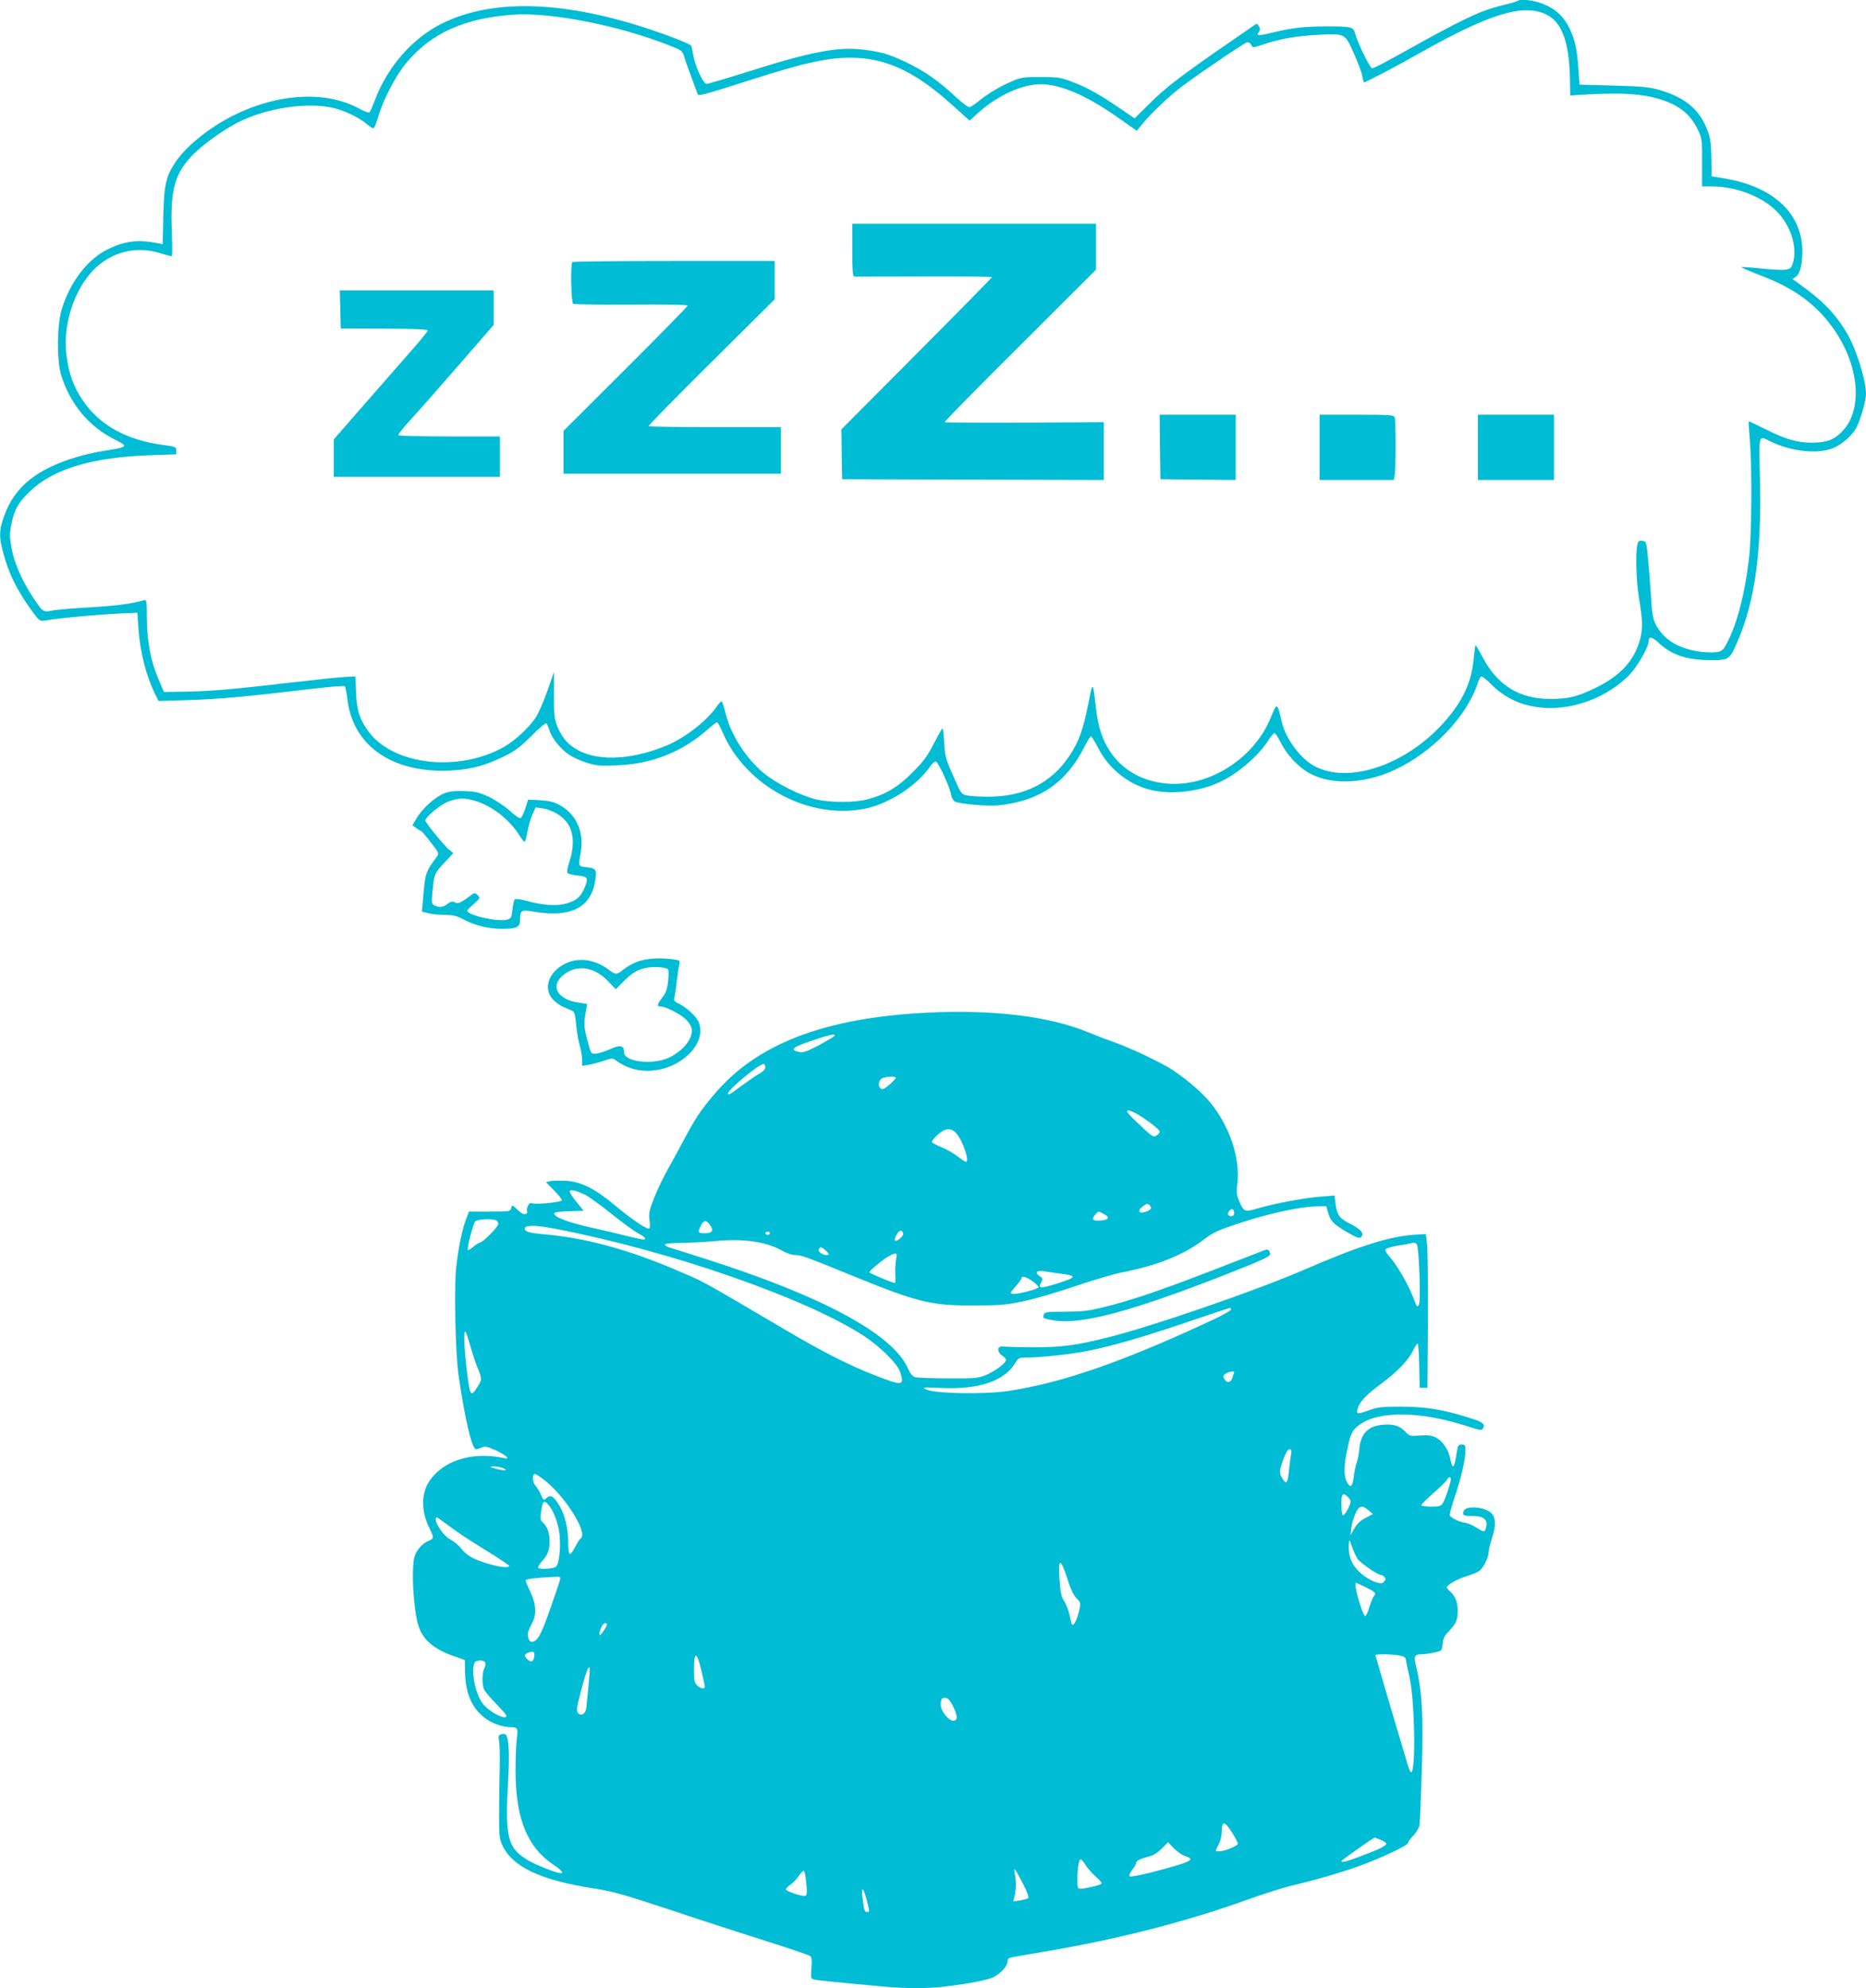
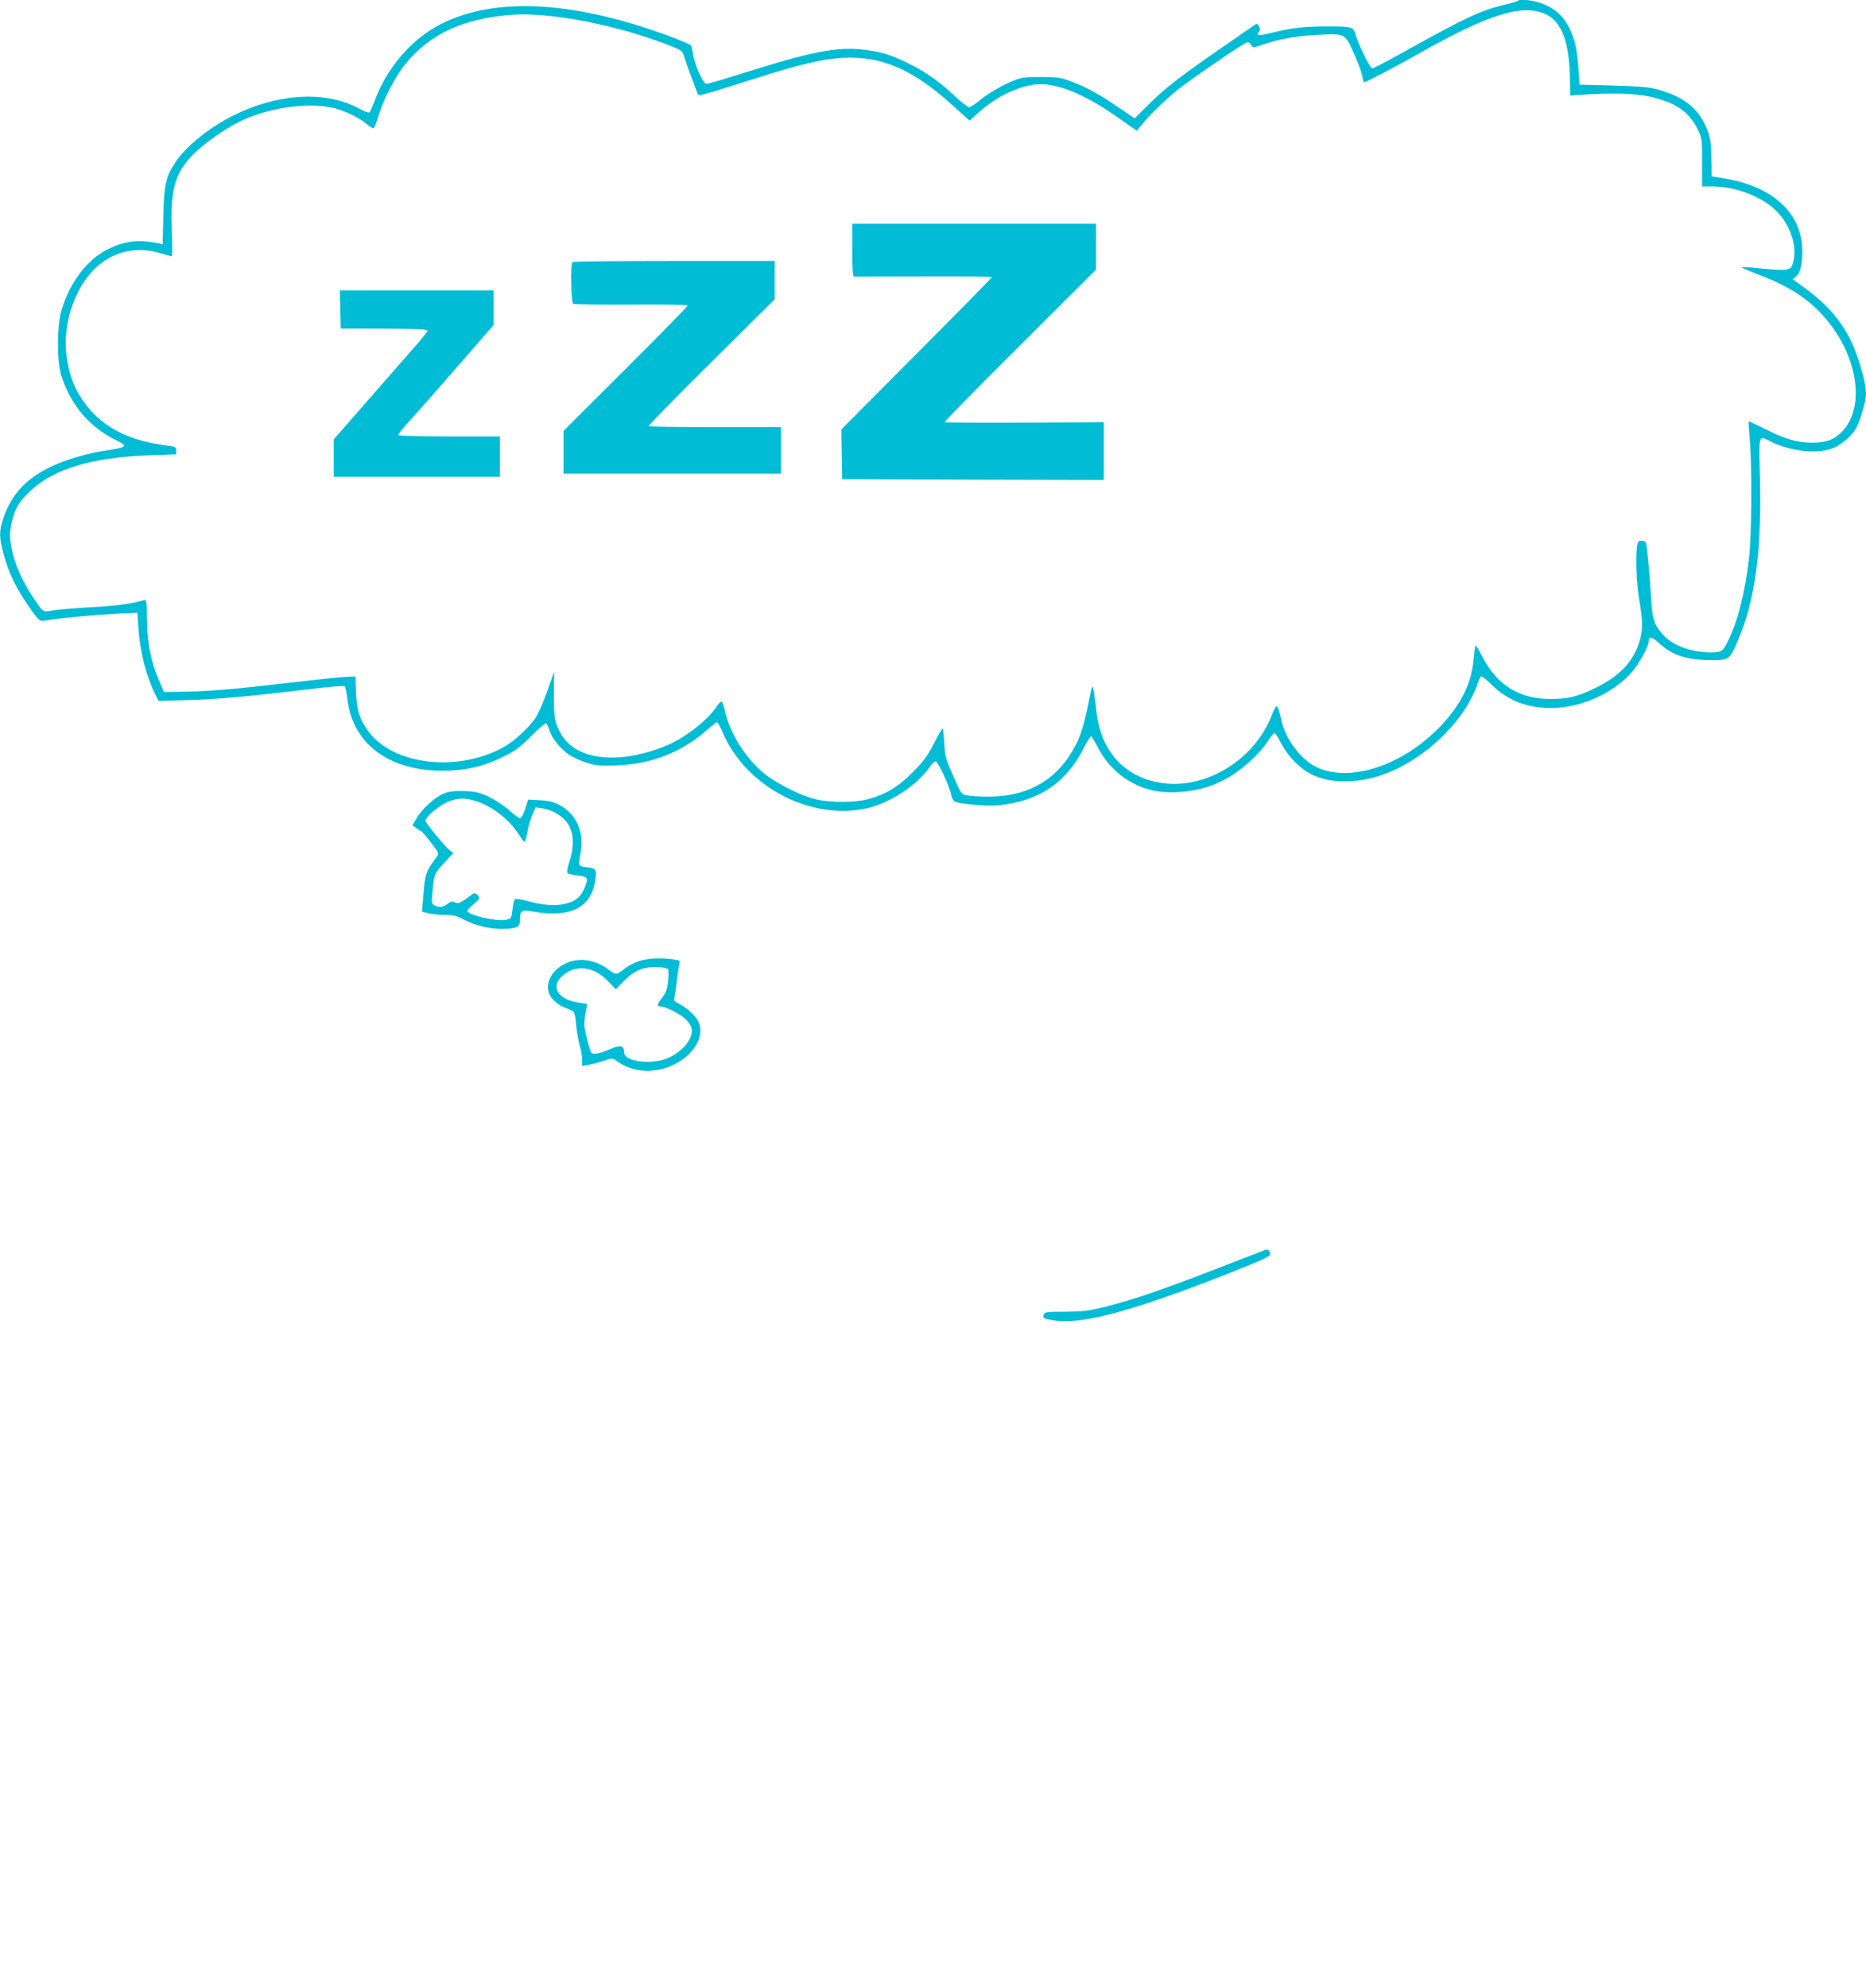
<svg xmlns="http://www.w3.org/2000/svg" version="1.0" width="1202pt" height="1280pt" viewBox="0 0 1202 1280" preserveAspectRatio="xMidYMid meet">
  <g transform="translate(0,1280) scale(0.1,-0.1)" fill="#00bcd4" stroke="none">
    <path d="M9778 12795 c-3 -3 -41 -15 -84 -25 -162 -39 -254 -83 -685 -323 -85 -48 -162 -87 -170 -87 -14 0 -92 160 -110 225 -12 42 -24 45 -184 45 -144 0 -229 -10 -353 -41 -86 -21 -104 -20 -83 5 9 11 10 20 1 36 -10 19 -14 20 -30 8 -10 -7 -87 -60 -171 -118 -302 -208 -404 -287 -501 -384 l-99 -98 -87 59 c-132 91 -219 140 -313 175 -77 30 -94 32 -204 32 -107 1 -127 -2 -183 -26 -77 -32 -159 -81 -219 -130 -25 -21 -52 -38 -60 -38 -8 0 -50 32 -92 71 -104 98 -198 163 -316 219 -110 52 -160 67 -280 81 -161 19 -340 -16 -748 -146 -131 -41 -246 -75 -256 -75 -22 0 -78 125 -87 194 -4 24 -9 48 -13 53 -3 6 -62 31 -131 57 -619 230 -1127 259 -1478 82 -187 -94 -348 -279 -427 -491 -15 -39 -30 -74 -35 -78 -4 -5 -32 5 -61 21 -215 120 -527 103 -819 -43 -152 -77 -298 -194 -367 -295 -64 -95 -76 -146 -81 -349 l-4 -183 -31 6 c-126 25 -214 15 -323 -39 -130 -64 -240 -207 -296 -385 -31 -100 -33 -330 -4 -425 58 -186 177 -330 344 -414 93 -47 92 -48 -82 -76 -55 -8 -147 -31 -205 -51 -246 -82 -376 -202 -436 -401 -20 -69 -19 -108 5 -199 38 -142 88 -242 189 -382 42 -57 49 -62 76 -58 118 20 380 43 570 50 l30 1 7 -103 c10 -150 51 -309 110 -426 l20 -39 196 6 c192 6 372 22 792 72 112 14 207 21 211 17 4 -4 12 -45 18 -92 37 -280 265 -450 606 -452 152 0 264 25 395 89 80 39 109 61 184 136 48 49 92 85 96 80 4 -4 13 -25 19 -45 17 -53 76 -125 130 -159 25 -17 77 -39 115 -51 59 -18 85 -20 195 -15 223 9 418 87 582 233 27 24 53 44 58 44 4 0 20 -28 35 -63 149 -351 565 -571 929 -491 149 33 328 150 408 269 13 19 30 34 37 33 16 -4 92 -168 99 -215 3 -19 14 -38 23 -43 30 -16 211 -32 280 -25 265 27 439 145 556 378 19 37 38 67 42 67 4 0 25 -35 47 -77 71 -138 204 -241 353 -272 129 -27 299 -6 425 52 119 54 256 172 320 275 15 23 32 42 37 42 5 0 24 -27 40 -61 35 -68 95 -138 156 -179 138 -96 366 -94 577 3 245 113 467 345 536 559 7 21 17 40 21 43 5 3 34 -18 63 -48 95 -95 204 -144 343 -154 193 -14 411 70 550 212 51 53 124 179 124 216 0 34 21 31 65 -10 87 -80 182 -111 340 -111 113 0 117 3 169 124 111 258 154 571 143 1044 -7 292 -10 279 62 243 135 -69 318 -88 416 -43 58 27 119 82 145 132 26 51 60 171 60 213 0 90 -63 290 -122 391 -77 130 -160 214 -324 330 l-27 19 22 16 c27 21 40 74 41 162 1 240 -182 414 -489 468 l-95 16 -2 115 c-1 88 -6 129 -22 172 -50 140 -142 219 -313 269 -62 18 -111 23 -294 28 l-220 6 -7 99 c-9 129 -22 189 -57 262 -37 77 -92 128 -171 159 -58 23 -148 34 -162 20z m180 -87 c102 -48 150 -176 155 -413 l2 -110 25 2 c293 20 443 12 571 -32 116 -39 184 -98 231 -201 21 -44 23 -63 22 -201 l0 -153 62 0 c149 0 314 -61 409 -151 96 -91 144 -231 116 -336 -10 -38 -16 -43 -48 -49 -20 -4 -94 0 -165 8 -70 7 -125 11 -120 7 4 -4 67 -31 140 -59 165 -64 283 -141 379 -245 233 -252 288 -608 118 -764 -50 -46 -95 -61 -185 -61 -93 0 -168 22 -294 85 -60 30 -111 54 -112 52 -1 -1 2 -52 7 -112 16 -183 13 -622 -5 -772 -26 -223 -74 -410 -137 -534 -32 -64 -40 -69 -112 -69 -127 1 -244 45 -306 115 -56 64 -68 100 -75 230 -4 66 -12 176 -19 245 -12 124 -12 125 -38 128 -22 3 -27 -2 -33 -29 -11 -57 -6 -232 10 -329 26 -159 27 -201 10 -271 -36 -140 -127 -240 -291 -319 -115 -56 -174 -70 -288 -70 -201 0 -342 88 -437 270 -24 46 -45 80 -46 75 -2 -6 -8 -51 -13 -102 -16 -151 -81 -279 -210 -416 -246 -260 -601 -374 -814 -259 -92 50 -186 176 -211 287 -29 124 -30 124 -69 28 -112 -278 -423 -466 -703 -424 -143 21 -259 91 -332 201 -51 76 -79 160 -92 280 -21 179 -20 179 -50 27 -34 -168 -59 -238 -120 -331 -115 -176 -293 -266 -525 -265 -49 0 -108 3 -130 7 -44 8 -41 4 -106 152 -37 83 -42 107 -47 188 -2 50 -7 92 -11 92 -3 0 -28 -44 -56 -98 -40 -78 -65 -113 -135 -183 -93 -95 -175 -144 -291 -175 -84 -22 -241 -22 -334 0 -98 23 -258 104 -337 170 -116 98 -210 245 -244 383 -9 37 -20 72 -24 76 -4 4 -18 -9 -32 -30 -59 -88 -195 -196 -313 -248 -96 -43 -225 -76 -320 -81 -184 -12 -321 48 -379 165 -35 69 -38 93 -38 246 l1 140 -42 -120 c-23 -66 -57 -144 -75 -173 -42 -64 -134 -150 -204 -190 -292 -165 -708 -120 -871 94 -59 78 -80 143 -84 259 l-3 100 -62 -3 c-35 -1 -196 -18 -358 -37 -378 -44 -514 -55 -680 -58 l-134 -2 -33 77 c-51 118 -75 241 -77 391 -1 124 -1 128 -21 122 -75 -22 -175 -35 -344 -45 -106 -6 -216 -15 -244 -21 -60 -11 -60 -11 -121 80 -74 111 -125 228 -142 324 -13 75 -13 93 0 157 19 92 49 143 127 214 150 139 394 211 759 225 l175 6 0 25 c0 23 -4 25 -90 36 -234 32 -406 129 -513 288 -60 89 -89 171 -104 291 -27 214 65 464 214 583 110 88 250 115 386 73 39 -11 73 -21 78 -21 4 0 4 68 1 151 -12 279 18 385 142 509 67 67 195 157 288 204 184 92 443 130 611 91 75 -18 168 -63 217 -106 21 -18 40 -28 44 -23 5 5 18 41 30 81 31 103 111 258 175 334 159 193 373 291 686 314 245 18 681 -67 1013 -198 80 -31 82 -33 96 -77 7 -25 28 -83 46 -130 18 -47 35 -93 38 -102 7 -19 0 -21 376 98 285 91 424 123 556 131 253 14 452 -71 710 -304 l111 -100 49 45 c117 106 253 174 375 188 131 14 310 -57 530 -212 l123 -86 35 43 c53 66 174 181 255 242 106 80 399 279 419 284 9 3 21 -3 27 -15 11 -21 11 -21 82 3 103 35 217 55 354 61 171 8 168 9 225 -117 26 -58 51 -124 55 -147 4 -23 9 -42 12 -42 11 0 195 96 347 182 458 259 675 326 824 256z" />
    <path d="M5490 11190 c0 -129 3 -170 13 -171 6 0 209 0 450 1 240 1 437 -1 437 -4 0 -3 -218 -225 -485 -493 l-485 -487 2 -161 3 -160 843 -3 842 -2 0 186 0 186 -510 -3 c-280 -1 -512 0 -515 3 -3 3 215 225 485 493 l490 489 0 148 0 148 -785 0 -785 0 0 -170z" />
    <path d="M3687 11113 c-13 -12 -8 -261 5 -269 7 -4 175 -6 375 -5 213 2 363 -1 363 -6 0 -5 -180 -189 -400 -408 l-400 -399 0 -138 0 -138 700 0 700 0 0 150 0 150 -423 0 c-233 0 -426 3 -429 6 -4 3 178 188 403 411 l409 406 0 123 0 124 -648 0 c-357 0 -652 -3 -655 -7z" />
    <path d="M2192 10808 l3 -123 280 -1 c196 -1 280 -4 280 -12 0 -6 -43 -59 -96 -119 -52 -59 -188 -215 -302 -345 l-207 -237 0 -121 0 -120 535 0 535 0 0 130 0 130 -324 0 c-179 0 -327 4 -330 8 -3 5 32 49 77 98 46 49 185 207 310 351 l227 261 0 111 0 111 -495 0 -496 0 3 -122z" />
-     <path d="M7472 9923 l3 -208 243 -3 242 -2 0 210 0 210 -245 0 -245 0 2 -207z" />
-     <path d="M8500 9920 l0 -210 239 0 239 0 6 31 c8 40 8 352 0 373 -5 14 -36 16 -245 16 l-239 0 0 -210z" />
-     <path d="M9520 9920 l0 -210 245 0 245 0 0 210 0 210 -245 0 -245 0 0 -210z" />
    <path d="M2861 7692 c-56 -21 -141 -98 -177 -159 l-27 -46 24 -18 c13 -10 27 -19 31 -19 4 0 32 -32 62 -72 53 -67 55 -73 41 -92 -75 -101 -77 -107 -90 -278 l-7 -77 39 -10 c21 -6 68 -11 105 -11 55 0 78 -5 125 -30 76 -39 161 -60 244 -60 97 0 119 10 119 57 0 64 7 68 93 53 230 -39 361 26 390 193 13 79 9 87 -57 94 -52 6 -52 5 -35 97 23 125 -28 243 -130 299 -43 25 -69 31 -131 35 l-78 4 -18 -57 c-10 -31 -24 -60 -31 -62 -7 -3 -39 19 -70 48 -32 29 -91 68 -132 88 -65 30 -86 35 -160 38 -63 2 -98 -2 -130 -15z m200 -48 c105 -31 216 -116 280 -215 17 -27 34 -49 38 -49 4 0 12 28 18 63 6 34 20 84 32 111 l21 48 43 -6 c64 -10 128 -47 161 -94 42 -59 47 -145 16 -243 -15 -47 -20 -73 -13 -80 6 -6 36 -13 67 -16 63 -7 68 -15 41 -81 -24 -55 -53 -81 -114 -98 -63 -19 -153 -13 -258 16 -38 11 -72 15 -77 10 -5 -5 -11 -34 -15 -66 -6 -53 -8 -58 -36 -65 -57 -16 -255 29 -255 58 0 4 19 24 43 44 40 36 41 38 24 56 -12 12 -21 15 -31 8 -81 -60 -95 -66 -115 -55 -18 9 -26 7 -48 -9 -29 -23 -54 -26 -84 -10 -18 9 -20 17 -14 77 11 124 13 129 76 196 l59 64 -24 19 c-28 20 -156 177 -156 190 0 24 102 107 152 124 66 23 99 23 169 3z" />
    <path d="M4112 6611 c-29 -10 -70 -32 -92 -50 -47 -38 -54 -38 -96 -6 -105 80 -229 87 -322 17 -77 -57 -95 -145 -42 -205 16 -18 48 -42 72 -51 24 -10 50 -21 58 -26 10 -5 17 -31 21 -86 4 -43 14 -104 23 -134 9 -30 16 -72 16 -93 l0 -39 43 7 c23 4 67 15 97 26 53 18 56 18 80 0 76 -55 166 -75 260 -60 191 30 329 196 266 318 -19 35 -77 87 -123 109 -29 14 -34 20 -28 42 3 14 10 59 14 100 5 41 12 89 16 106 7 31 6 31 -40 38 -83 11 -168 6 -223 -13z m191 -51 c4 -4 5 -37 1 -75 -6 -55 -13 -75 -40 -110 -33 -44 -34 -55 -5 -55 29 0 125 -50 158 -82 18 -17 35 -43 38 -58 13 -61 -50 -143 -145 -189 -105 -49 -290 -28 -290 34 0 45 -24 50 -91 20 -34 -15 -75 -28 -92 -29 -30 -1 -31 0 -54 89 -23 86 -24 107 -7 196 l6 36 -48 7 c-138 18 -191 101 -113 172 85 77 202 64 294 -31 l52 -54 44 45 c58 60 99 84 157 94 49 8 121 3 135 -10z" />
-     <path d="M5965 6280 c-659 -34 -1095 -202 -1368 -530 -85 -100 -119 -152 -192 -289 -34 -64 -82 -152 -107 -196 -25 -44 -62 -122 -83 -174 -33 -82 -37 -101 -31 -148 5 -39 3 -53 -6 -53 -21 0 -126 73 -223 155 -122 102 -212 147 -309 153 -41 2 -87 1 -102 -2 l-27 -7 51 -52 c29 -29 52 -58 52 -64 0 -12 -156 -29 -191 -20 -15 4 -22 -1 -30 -20 -5 -13 -7 -29 -3 -34 3 -5 -2 -12 -11 -15 -11 -4 -28 5 -51 27 -34 33 -35 33 -41 11 -5 -21 -9 -22 -138 -22 l-134 0 -20 -53 c-25 -68 -47 -175 -62 -301 -15 -128 -6 -553 15 -701 41 -282 86 -475 112 -475 7 0 24 5 37 11 21 9 35 6 86 -16 33 -15 66 -35 73 -43 11 -13 9 -15 -22 -8 -206 42 -394 -20 -480 -159 -47 -77 -46 -187 5 -291 31 -64 31 -69 -4 -84 -42 -17 -81 -63 -92 -106 -19 -83 -7 -316 23 -429 24 -94 97 -160 225 -205 l77 -27 2 -84 c3 -171 76 -286 213 -334 24 -8 61 -15 81 -15 45 0 48 -7 39 -74 -4 -28 -8 -118 -8 -201 -1 -308 74 -497 244 -610 50 -33 69 -55 47 -55 -25 0 -164 55 -210 83 -134 80 -150 146 -128 528 8 153 4 250 -13 278 -6 8 -16 11 -31 6 -19 -6 -21 -11 -15 -43 4 -21 6 -100 4 -177 -2 -77 -4 -210 -4 -295 0 -137 2 -160 21 -200 66 -141 249 -226 597 -279 115 -18 189 -39 494 -140 197 -66 475 -156 618 -201 143 -45 266 -87 274 -93 10 -9 12 -28 8 -78 -5 -63 -4 -67 16 -73 20 -5 121 -16 453 -46 142 -13 287 -13 394 1 152 18 264 40 305 58 46 20 95 73 95 102 0 11 6 22 13 24 6 3 104 20 217 39 479 80 923 194 1330 341 96 34 218 73 270 85 154 36 332 88 445 130 141 52 305 130 305 145 0 7 15 28 34 47 20 21 37 50 40 69 3 19 9 169 14 334 12 375 3 532 -39 699 -13 54 -6 66 43 66 15 0 49 5 76 11 49 10 50 10 55 55 3 35 13 55 40 82 47 50 57 72 57 132 0 55 -15 94 -49 124 -12 11 -21 23 -21 27 0 15 73 56 130 72 30 9 66 24 79 33 27 19 60 88 61 125 0 14 9 52 20 84 28 81 26 135 -4 164 -45 42 -169 50 -179 10 -7 -26 0 -29 59 -29 69 0 97 -22 88 -67 -8 -40 -13 -40 -63 -8 -21 14 -56 29 -77 32 -37 6 -82 28 -95 46 -3 4 11 58 32 120 41 120 69 244 69 302 0 30 -3 35 -24 35 -21 0 -25 -6 -31 -42 -17 -116 -27 -127 -44 -46 -13 60 -49 111 -93 134 -24 12 -49 15 -99 12 -63 -5 -70 -3 -91 19 -40 43 -75 55 -142 51 -102 -6 -152 -56 -160 -160 -3 -29 -10 -66 -16 -83 -7 -16 -15 -57 -19 -89 -7 -68 -23 -81 -45 -37 -21 39 -20 105 3 211 21 101 31 121 74 154 125 96 402 92 711 -10 65 -22 80 -24 87 -13 19 30 3 44 -86 71 -173 54 -278 71 -435 72 -125 0 -154 -3 -207 -22 -81 -29 -87 -28 -78 6 11 45 52 90 149 161 107 80 177 152 208 215 12 25 25 46 30 46 4 0 9 -64 10 -142 l3 -143 25 0 25 0 3 420 c1 231 -1 454 -5 495 l-8 75 -55 -3 c-173 -9 -370 -71 -730 -227 -301 -131 -974 -363 -1258 -434 -211 -53 -303 -65 -487 -65 -93 1 -181 3 -195 5 -36 6 -40 -34 -6 -57 14 -9 26 -22 26 -29 0 -21 -70 -73 -130 -98 -50 -20 -71 -22 -240 -21 -102 0 -197 4 -212 7 -20 5 -33 21 -51 61 -100 219 -552 462 -1302 701 -115 37 -221 70 -234 74 -14 4 -26 12 -28 18 -2 6 33 10 99 11 57 0 159 6 227 12 180 18 332 -5 433 -64 26 -15 60 -26 81 -26 38 0 69 -11 392 -143 396 -161 484 -182 750 -182 180 1 213 3 330 28 72 15 222 59 335 98 113 38 248 78 301 88 224 44 393 111 524 211 61 46 91 60 231 106 181 60 383 104 487 107 l70 2 13 -45 c15 -53 35 -72 122 -123 71 -42 87 -45 97 -20 7 21 -18 44 -87 79 -59 30 -77 56 -85 124 l-6 53 -90 -7 c-98 -7 -303 -45 -410 -77 -79 -24 -85 -21 -115 49 -16 38 -18 58 -12 107 21 166 -48 374 -175 528 -53 64 -143 142 -238 206 -64 44 -272 143 -377 180 -47 16 -123 46 -170 65 -253 104 -612 148 -1045 126z m-589 -149 c-4 -5 -49 -32 -101 -60 -76 -40 -101 -49 -125 -44 -68 13 -46 32 91 77 106 36 145 43 135 27z m-446 -201 c0 -13 -12 -27 -31 -38 -18 -9 -66 -42 -108 -72 -98 -72 -101 -74 -101 -59 0 24 198 188 228 189 6 0 12 -9 12 -20z m840 -69 c0 -5 -19 -25 -42 -45 -32 -28 -44 -33 -55 -24 -22 18 -12 61 17 69 37 10 80 10 80 0z m1543 -227 c58 -30 157 -105 157 -119 0 -8 -9 -19 -21 -26 -23 -12 -22 -12 -141 101 -65 60 -63 78 5 44z m-1150 -134 c41 -49 84 -180 59 -180 -5 0 -29 16 -55 36 -25 20 -72 46 -104 59 -32 13 -59 28 -61 33 -1 5 15 25 38 46 51 46 88 48 123 6z m-2394 -392 c24 -12 102 -68 173 -125 71 -57 147 -112 168 -123 44 -22 59 -40 35 -40 -9 0 -60 11 -113 24 -53 14 -159 39 -234 55 -140 32 -228 65 -228 88 0 9 27 13 95 15 l95 3 -45 55 c-25 30 -45 61 -45 69 0 16 36 9 99 -21z m3640 -72 c14 -16 -1 -31 -42 -41 -34 -9 -38 16 -5 39 27 19 32 20 47 2z m541 -47 c0 -12 -7 -19 -20 -19 -22 0 -26 20 -8 38 15 15 28 6 28 -19z m-839 -5 c42 -21 32 -38 -24 -42 -51 -3 -59 8 -30 40 20 22 17 22 54 2z m-3917 -40 c9 -3 16 -14 16 -24 0 -18 -101 -120 -119 -120 -5 0 -24 -12 -41 -26 -17 -15 -33 -24 -36 -21 -8 8 33 166 47 183 12 14 103 20 133 8z m1379 -30 c27 -36 16 -54 -33 -54 -44 0 -47 7 -25 50 19 36 34 37 58 4z m-996 -25 c736 -141 1614 -446 1988 -690 108 -71 219 -182 235 -236 26 -86 13 -87 -170 -15 -158 61 -333 150 -567 288 -556 327 -521 308 -683 377 -330 143 -610 219 -890 242 -80 7 -110 17 -110 35 0 24 70 24 197 -1z m2241 -32 c3 -16 -44 -55 -54 -44 -3 3 2 19 11 37 17 32 38 36 43 7z m-858 3 c0 -5 -7 -10 -15 -10 -8 0 -15 5 -15 10 0 6 7 10 15 10 8 0 15 -4 15 -10z m4167 -72 c14 -17 26 -369 13 -388 -11 -18 -12 -18 -40 55 -30 79 -107 209 -148 253 -18 20 -31 41 -28 48 2 6 38 17 78 24 40 6 78 13 83 15 20 7 33 5 42 -7z m-3809 -38 c27 -25 27 -30 4 -30 -26 0 -56 25 -48 38 10 17 19 15 44 -8z m455 -52 c-4 -18 -7 -61 -6 -95 2 -35 0 -63 -2 -63 -15 0 -165 62 -165 69 0 10 88 83 124 103 48 27 59 24 49 -14z m1060 -98 c108 -13 104 -24 -29 -65 -110 -34 -119 -32 -94 15 8 16 6 22 -10 32 -37 23 -25 41 23 34 23 -4 73 -11 110 -16z m-184 -47 c22 -16 40 -33 41 -40 0 -11 -118 -43 -159 -43 -28 0 -27 6 14 51 19 22 35 44 35 49 0 18 29 11 69 -17z m1281 -184 c0 -6 -48 -33 -107 -61 -579 -272 -985 -413 -1333 -464 -152 -22 -466 -16 -520 9 -34 16 -32 17 95 11 244 -10 403 44 475 161 20 33 25 35 73 35 85 0 265 19 379 40 157 30 361 88 658 189 146 50 268 90 273 91 4 0 7 -5 7 -11z m-4901 -232 c12 -43 32 -105 46 -139 31 -76 31 -79 0 -128 -44 -69 -48 -61 -70 125 -17 147 -20 244 -6 230 5 -6 18 -45 30 -88z m4921 -171 c0 -1 -5 -17 -11 -35 -12 -35 -34 -38 -53 -8 -9 15 -7 21 8 33 18 12 56 20 56 10z m367 -528 c-4 -18 -9 -62 -13 -98 -9 -91 -17 -102 -43 -59 -23 37 -22 48 10 134 13 34 26 55 36 55 12 0 14 -7 10 -32z m-5080 -89 c43 -17 14 -20 -42 -5 -44 13 -46 14 -18 15 17 1 44 -4 60 -10z m265 -74 c138 -105 290 -348 238 -380 -6 -4 -22 -29 -36 -56 -13 -27 -29 -47 -34 -44 -6 3 -10 39 -10 78 0 89 -22 177 -58 236 -36 59 -55 70 -81 47 -19 -18 -20 -17 -36 20 -9 21 -25 48 -36 60 -20 22 -23 74 -3 74 6 0 31 -16 56 -35z m5842 -12 c-13 -53 -36 -118 -50 -140 -12 -20 -23 -23 -74 -23 -32 0 -61 4 -64 8 -3 4 31 39 76 78 44 38 84 77 89 87 15 27 30 20 23 -10z m-662 -100 c10 -9 18 -22 18 -30 0 -24 -40 -94 -50 -88 -11 7 -14 118 -3 128 9 10 15 9 35 -10z m-5150 -50 c30 -34 57 -100 69 -167 14 -81 4 -209 -18 -231 -14 -15 -103 -21 -116 -9 -4 4 7 22 24 42 39 44 49 71 49 133 0 52 -17 95 -45 119 -13 11 -15 24 -10 64 10 73 19 81 47 49z m5284 -37 l28 -23 -39 -21 c-44 -22 -64 -41 -89 -87 l-17 -30 5 45 c3 25 14 66 26 93 24 54 44 60 86 23z m-5918 -104 c42 -33 146 -101 230 -152 83 -51 152 -97 152 -101 0 -23 -131 4 -223 45 -32 14 -65 39 -85 65 -18 23 -50 49 -70 59 -50 23 -122 142 -86 142 2 0 39 -26 82 -58z m5846 -207 c17 -26 131 -105 152 -105 6 0 17 -6 23 -14 9 -11 8 -17 -4 -29 -14 -14 -20 -14 -59 -1 -24 8 -62 31 -85 51 -64 54 -88 112 -82 198 2 27 4 25 20 -22 10 -28 25 -63 35 -78z m-1869 -128 c20 -64 40 -107 59 -126 29 -30 29 -31 16 -86 -14 -57 -34 -95 -44 -84 -3 3 -10 30 -16 60 -6 29 -21 70 -34 89 -20 30 -25 55 -31 144 -10 138 6 139 50 3z m-3268 -9 c-3 -13 -32 -99 -65 -192 -57 -164 -81 -206 -117 -206 -14 0 -25 22 -25 50 0 11 12 41 26 67 32 61 29 122 -11 208 -16 33 -29 65 -29 70 -1 9 71 18 188 23 35 2 38 0 33 -20z m5193 -48 c62 -31 68 -38 49 -57 -5 -5 -18 -37 -28 -69 -9 -33 -21 -58 -27 -58 -18 3 -78 214 -60 214 4 0 33 -14 66 -30z m-4890 -237 c0 -14 -41 -75 -47 -70 -10 10 18 77 33 77 8 0 14 -3 14 -7z m-468 -204 c-4 -36 -19 -45 -42 -24 -26 23 -25 34 3 45 31 12 42 7 39 -21z m5572 3 c29 -5 40 -12 42 -27 1 -11 12 -63 24 -115 34 -151 41 -610 10 -610 -5 0 -16 26 -25 58 -9 31 -59 199 -111 373 -51 174 -94 320 -94 323 0 8 105 7 154 -2z m-4495 -101 c12 -49 21 -94 21 -100 0 -18 -28 -13 -50 9 -17 17 -20 33 -20 98 0 126 19 123 49 -7z m-1393 55 c3 -8 0 -24 -6 -37 -16 -29 -16 -109 0 -140 7 -13 44 -56 83 -96 56 -57 67 -74 54 -78 -25 -10 -117 45 -149 89 -47 65 -74 202 -52 260 8 20 63 21 70 2z m665 -148 c-6 -62 -12 -126 -14 -142 -3 -37 -31 -57 -52 -36 -13 14 -12 28 14 130 29 115 50 174 59 165 2 -2 -1 -55 -7 -117z m2347 -130 c31 -65 32 -92 6 -96 -31 -4 -84 60 -84 102 0 39 7 48 35 44 13 -2 28 -20 43 -50z m1798 -815 c20 -32 37 -64 38 -72 1 -14 -82 -49 -121 -50 -28 -1 -27 -4 -3 44 11 22 20 58 20 80 0 74 18 73 66 -2z m958 -48 c20 -8 36 -20 36 -25 0 -13 -44 -35 -148 -74 -103 -40 -145 -51 -140 -37 2 7 204 149 214 151 1 0 18 -7 38 -15z m-1259 -105 c70 -23 40 -37 -220 -105 -71 -18 -134 -30 -139 -25 -4 5 3 23 18 43 14 18 26 39 26 46 0 12 23 23 85 40 25 6 56 26 80 51 l39 40 37 -39 c21 -22 54 -44 74 -51z m-641 -59 c13 -21 44 -55 67 -75 25 -21 39 -40 33 -44 -10 -10 -106 -32 -135 -32 -17 0 -19 7 -19 58 0 71 10 132 21 132 5 0 20 -17 33 -39z m-404 -119 c25 -48 39 -87 34 -92 -5 -4 -29 -11 -53 -15 l-44 -7 8 33 c11 45 12 95 2 144 -11 53 0 39 53 -63z m-1396 0 c6 -55 4 -73 -6 -77 -17 -7 -120 27 -125 40 -1 6 11 19 27 30 17 11 42 37 56 59 14 21 29 34 34 30 4 -5 11 -42 14 -82z m390 -108 c19 -75 19 -74 1 -74 -16 0 -20 15 -30 100 -8 71 8 57 29 -26z" />
    <path d="M8150 4753 c-8 -3 -145 -56 -305 -118 -344 -134 -546 -203 -721 -247 -112 -28 -146 -32 -262 -33 -119 0 -133 -2 -138 -18 -8 -25 -6 -26 66 -38 179 -29 509 61 1130 305 222 88 264 108 262 123 -5 24 -14 32 -32 26z" />
  </g>
</svg>